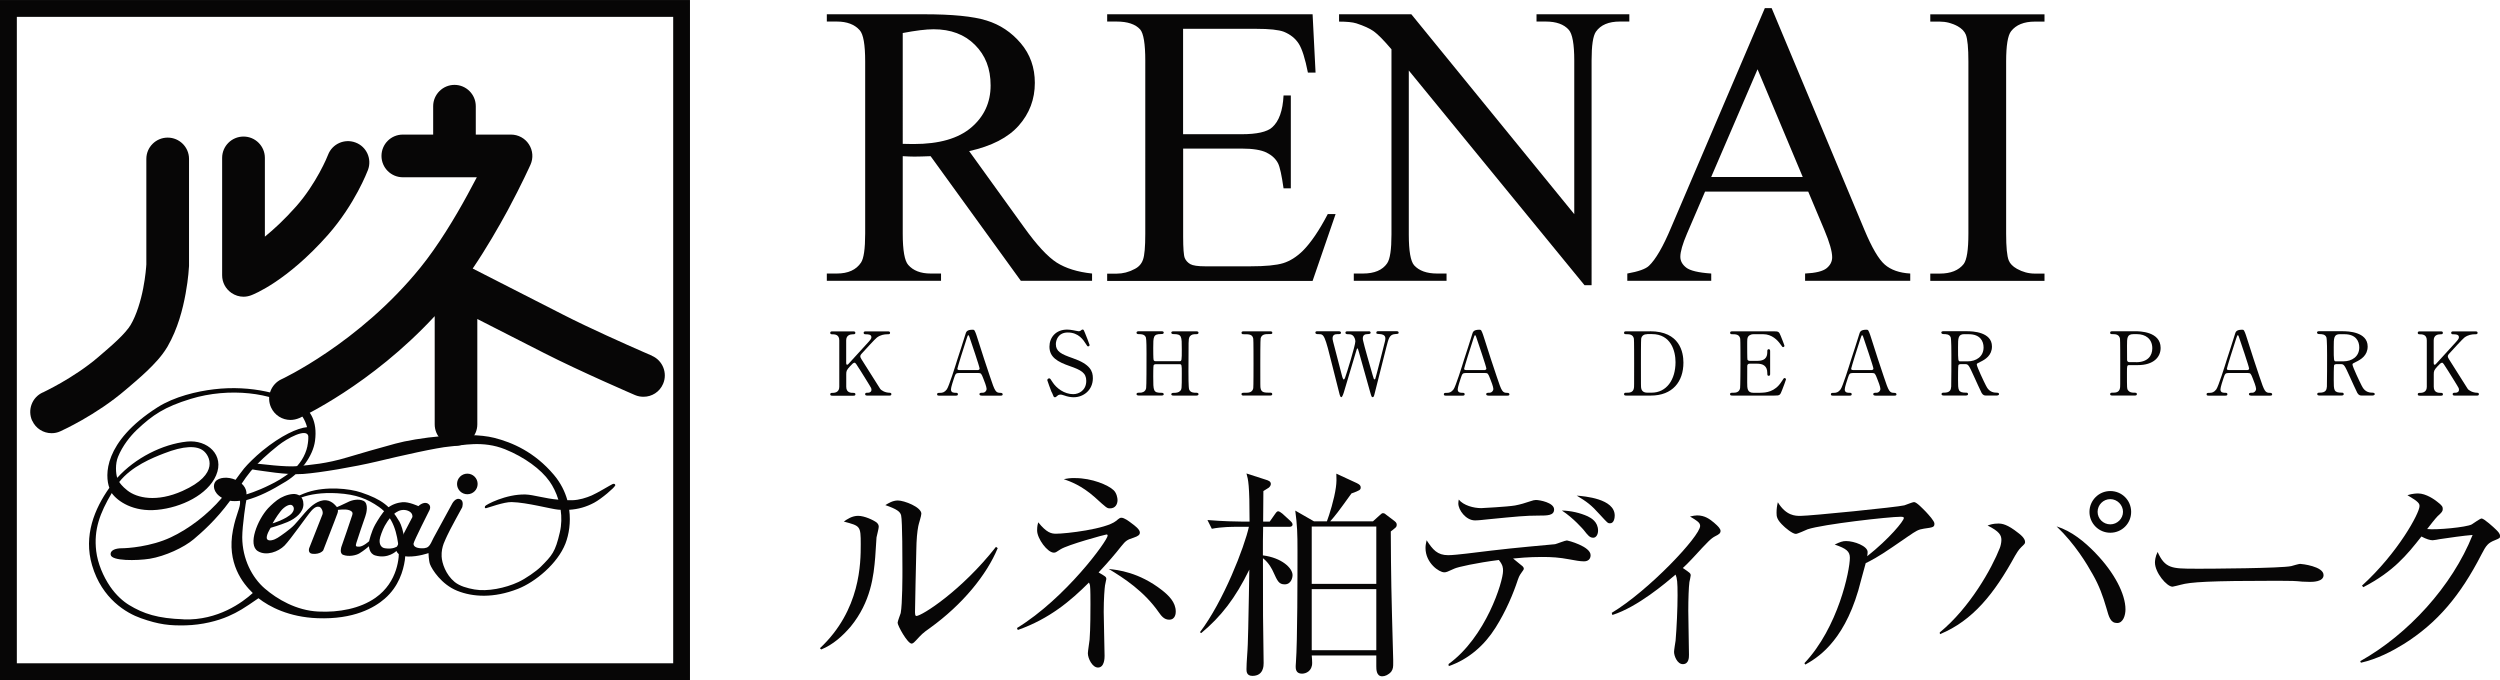
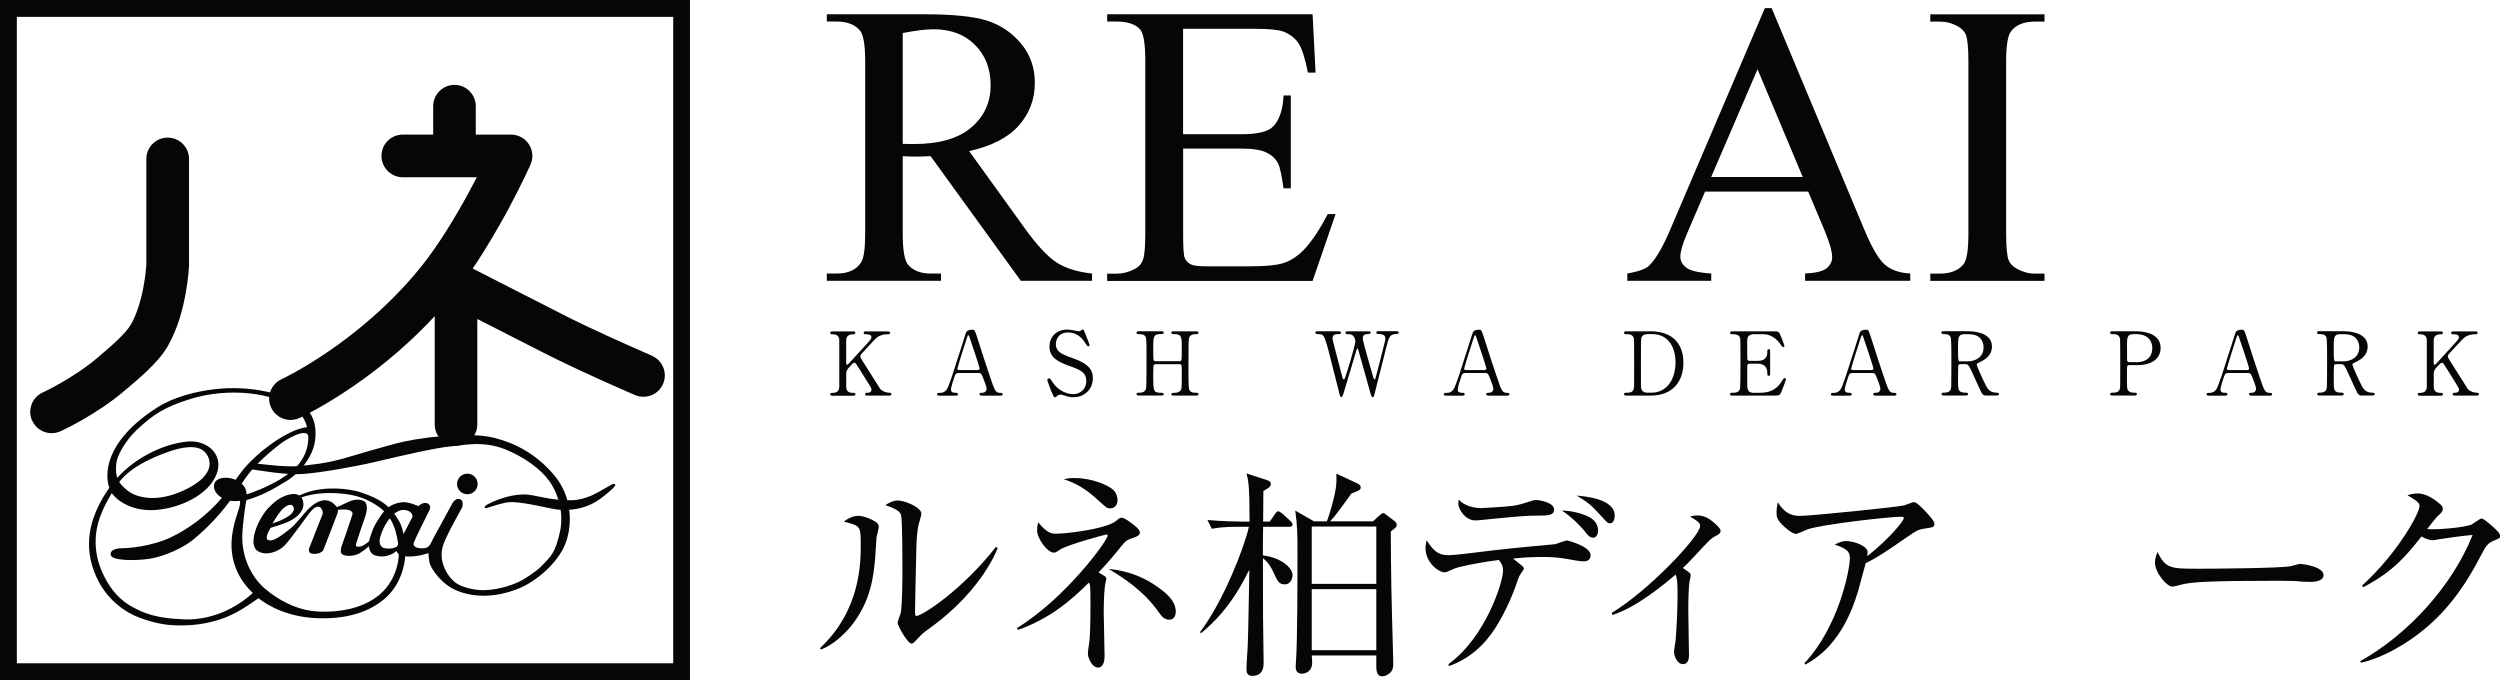
<svg xmlns="http://www.w3.org/2000/svg" id="_イヤー_2" width="143.01mm" height="38.9mm" viewBox="0 0 405.38 110.26">
  <defs>
    <style>.cls-1{fill:#070606;}</style>
  </defs>
  <g id="moji">
    <g>
      <g>
        <path class="cls-1" d="M111.88,110.26H0V0H111.88V110.26ZM2.73,107.55H109.16V2.73H2.73V107.55Z" />
        <path class="cls-1" d="M5.21,68.21c-.78-1.74-.02-3.79,1.73-4.58h.03s.08-.05,.15-.08c.14-.07,.34-.17,.6-.3,.53-.27,1.28-.66,2.17-1.17,1.76-1.01,4.06-2.48,6.03-4.17,.98-.85,2.11-1.79,3.1-2.74,.99-.93,1.83-1.9,2.16-2.48,.96-1.61,1.66-3.96,2.04-5.94,.38-1.94,.49-3.53,.51-3.87V25.76c0-1.9,1.55-3.45,3.46-3.45s3.46,1.55,3.46,3.45v17.37c-.01,.11-.09,1.96-.55,4.46-.46,2.52-1.26,5.7-2.94,8.61-.93,1.57-2.15,2.83-3.36,3.99-1.22,1.16-2.45,2.18-3.36,2.96-4.92,4.23-10.5,6.7-10.65,6.78-.47,.22-.95,.31-1.42,.31-1.33,0-2.58-.76-3.15-2.04" />
-         <path class="cls-1" d="M37.5,47.47c-.93-.65-1.48-1.7-1.48-2.83V25.6c0-1.91,1.55-3.46,3.47-3.46s3.46,1.56,3.46,3.46v12.77c1.45-1.18,3.17-2.76,5.05-4.88,3.31-3.73,5.13-8.18,5.19-8.38,.68-1.79,2.68-2.68,4.47-2,1.79,.67,2.68,2.67,2,4.46-.09,.21-2.08,5.51-6.48,10.51-6.67,7.53-12.02,9.64-12.49,9.81-.39,.14-.8,.22-1.2,.22-.69,0-1.38-.21-1.98-.63" />
        <path class="cls-1" d="M105.73,57.68s-.54-.22-1.45-.63c-2.72-1.19-8.73-3.86-12.95-6.02-2.41-1.23-6.67-3.41-10.33-5.27-1.65-.85-3.17-1.63-4.35-2.22,2.19-3.23,4.14-6.61,5.7-9.48,2.24-4.17,3.65-7.31,3.67-7.36,.48-1.06,.39-2.31-.25-3.29-.63-.99-1.73-1.59-2.91-1.59h-5.71v-4.6c0-1.91-1.55-3.46-3.45-3.46s-3.46,1.55-3.46,3.46v4.6h-4.92c-1.92,0-3.46,1.55-3.46,3.46s1.55,3.46,3.46,3.46h12c-.45,.87-.95,1.81-1.49,2.79-2.07,3.81-4.83,8.36-7.65,11.84-4.97,6.14-10.65,10.71-15.08,13.72-2.21,1.51-4.11,2.62-5.43,3.35-.66,.36-1.18,.64-1.53,.81-.17,.09-.31,.15-.39,.19-.03,.02-.07,.03-.08,.04h-.01c-1.74,.81-2.5,2.86-1.7,4.59,.58,1.27,1.83,2.02,3.14,2.02,.48,0,.98-.11,1.45-.31,.24-.13,11.56-5.31,21.94-16.52v17.54c0,1.92,1.55,3.46,3.45,3.46s3.46-1.55,3.46-3.46v-17.08c3.75,1.9,8.26,4.21,10.77,5.49,5.98,3.05,14.77,6.83,14.81,6.85,.45,.19,.91,.27,1.37,.27,1.34,0,2.61-.77,3.17-2.09,.76-1.75-.06-3.8-1.8-4.55" />
        <path class="cls-1" d="M77.45,78.47c0,.92-.74,1.67-1.67,1.67s-1.67-.75-1.67-1.67,.75-1.67,1.67-1.67,1.67,.75,1.67,1.67" />
        <path class="cls-1" d="M99.73,78.74c-.03,.28-2.22,2.16-3.4,2.78-1.28,.68-2.57,1.05-4.03,1.14,.27,2.05-.04,3.99-.61,5.47-1.28,3.27-4.9,6.25-7.71,7.35-3.91,1.53-7.29,1.34-9.85,.31-2.55-1.03-4.08-3.44-4.41-4.32-.2-.55-.24-1.79-.24-1.79,0,0-1.65,.6-3.33,.56-1.69-.04-1.86-.91-1.86-.91,0,0-1.34,1.34-3.43,.74-1.01-.28-1.03-1.5-1.03-1.5,0,0-.82,.72-1.56,1.16-.52,.32-1.75,.59-2.64,.23-.63-.25-.27-1.3-.27-1.3,0,0,1.7-4.87,1.76-5.15,.05-.22,.17-.53-.45-.77-.62-.25-1.89-.06-1.89-.06,0,0,.08,.19-.07,.58-.14,.4-.47,1.25-.47,1.25l-1.83,4.73s-.44,.67-1.73,.56c-.84-.07-.54-.93-.54-.93,0,0,1.99-5.02,2.15-5.46,.16-.46-.18-1.13-.51-1.23-.33-.07-.7-.02-1.3,.65-.6,.66-3.37,4.65-4.35,5.64-.99,.99-2.95,1.73-4.31,.9-1.7-1.02-.07-5.09,1.65-6.96,0,0,.67-.72,1.47-1.32,.63-.48,1.67-.94,2.59-.99,.74-.04,1.67,.32,1.67,1.68,0,1.25-1.22,2.3-2.62,2.88-1.16,.49-2.69,.92-2.69,.92,0,0-.88,1.35-.58,1.84,.25,.41,1.16,.14,1.7-.21,.46-.28,2.06-1.39,2.72-2.1,.65-.69,1.7-2,2.19-2.49,.5-.5,1.67-1.62,2.97-1.5,1.05,.09,1.74,1.11,1.74,1.11,0,0,1.02-.43,1.73-.79,.7-.38,1.79-.6,2.58-.23,.87,.42,.48,2.02,.3,2.5-.22,.6-1.33,3.88-1.46,4.33-.12,.46-.17,.64,.49,.6,.66-.04,1.58-.88,1.58-.88,0,0,.36-1.59,.99-2.7,.38-.66,1.17-1.97,1.73-2.47,.99-.89,2.02-1.09,2.68-1.16,1.03-.1,2.59,.64,2.59,.64,0,0,.84-.83,1.55-.41,.69,.41,.18,1.2,.18,1.2,0,0-2.48,4.9-2.51,5.27-.04,.37,.28,.73,1.2,.77,.91,.05,1.16-.24,1.16-.24,0,0,.22-.14,.47-.62,.13-.25,.4-.81,.4-.81l2.97-5.45s.57-1.24,1.42-.8c.59,.31,.26,1.29,.26,1.29,0,0-2.18,3.96-2.43,4.58-.24,.61-.98,1.73-.9,3.38,.05,1.06,.65,2.93,2.12,4.14,.81,.66,2.05,1.01,3.21,1.21,2.09,.37,5.01-.22,7.1-1.2,1.17-.53,2.93-1.77,3.65-2.48,1.83-1.84,2.35-2.37,3.09-5.59,.29-1.25,.3-2.49,.13-3.65-.13-.01-.26-.01-.39-.02-1.11-.09-5.06-1.17-7.54-1.23-1.26-.04-3.83,.93-4.12,.98-.27,.07-.27-.09-.21-.31,.06-.21,3.4-2,6.58-1.9,1.26,.04,3.24,.68,5.31,.84-.35-1.15-.86-2.17-1.44-2.98-1.36-1.94-4.07-3.93-7.2-5.19-3.63-1.46-6.95-.62-8.97-.45-2.02,.16-7.94,1.5-11.8,2.43-3.75,.89-9.18,1.81-11.94,2.02-2.76,.21-6.73-.53-7.72-.64-.99-.13-1.13-.36-1.13-.36,0,0-.11-.47,.06-.71,.17-.25,.59-.02,1.17,.03,.58,.03,4.69,.61,6.74,.41,2.06-.21,4.58-.38,8.01-1.42,2.79-.85,4.38-1.27,7.77-2.22,3.26-.91,11.65-2.05,16.03-.95,2.94,.74,6.56,2.3,9.69,6,1.1,1.3,1.8,2.72,2.19,4.12,.26,0,.52,0,.81,0,1.11-.03,2.28-.4,3.15-.78,.87-.37,3.09-1.72,3.37-1.84,.28-.12,.47,0,.44,.28m-54.28,5.61c.47-.2,1.41-.65,1.86-1.18,.28-.34,.46-.85,.08-1.22-.37-.37-1.3,.12-1.91,.89-.71,.89-1.32,1.99-1.32,1.99,0,0,.52-.14,1.29-.47m21.29-1.06c-.19-.41-.91-.75-1.67-.62-1.26,.21-2.27,1.74-2.72,2.55-.38,.68-.78,1.82-.82,2.22-.08,.69,.16,1.32,.86,1.42,1.3,.2,1.94-.28,1.94-.28l2.5-4.78s.04-.24-.08-.51" />
        <path class="cls-1" d="M64.74,84.54c-1.41-2.43-2.83-3.57-6.18-4.69-1.91-.65-5.69-1.03-8.69-.04-1.6,.53-3.36,1.61-3.36,1.61l.73,.08s2.18-1.84,7.49-1.52c3.06,.19,4.82,.9,6.72,2.22,2.41,1.69,2.95,4.34,3.21,6.79,.12,1.16-.08,5.36-3.79,7.95-2.48,1.74-5.92,2.39-9.26,2.22-3.55-.17-6.65-1.99-8.67-3.73-2.06-1.77-3.64-4.79-3.66-8.31,0-1.9,.63-6.01,.67-6.03,2.03-.56,3.97-1.51,6.46-3.05,2.35-1.46,4.34-4.09,4.67-6.55,.44-3.28-.89-4.97-2.02-5.71-2.78-1.86-8.28-3.39-14.36-2.66-2.73,.32-6.43,1.18-9.17,2.93-8.82,5.63-8.51,11.12-7.8,13.05-2.39,3.38-4.22,7.75-2.8,12.56,1.6,5.46,5.59,7.76,7.92,8.58,2.93,1.04,4.69,1.22,7.25,1.16,2.68-.07,5.18-.71,6.95-1.49,1.55-.68,2.47-1.25,4.86-2.91,1.77,1.39,4.97,3.07,9.57,3.24,5.89,.23,9.24-1.71,10.91-3.17,2.27-1.98,3-4.51,3.26-6.26,.31-2.13-.22-5.08-.9-6.27m-14.89-12.24c-.35,1.7-1.37,3.1-2.37,3.94-1.58,1.31-2.81,1.93-3.64,2.34-2.22,1.12-3.89,1.58-3.89,1.58,0,0,.14-.92-.77-1.74,.44-.67,.9-1.32,1.41-1.94,1.26-1.51,2.8-2.88,4.51-4.25,1.46-1.17,4.58-2.85,4.88-1.54,.02,.55-.03,1.09-.14,1.6m-20.09,28.13c-4.18-.14-6.5-.9-8.83-2.32-.95-.58-2.09-1.57-3.06-2.98-1.12-1.63-2.03-3.77-2.27-5.77-.41-3.5,.6-6.15,2.52-9.4,.96,1.34,3.5,3.09,7.36,2.72,3.95-.37,8.21-2.46,9.56-5.59,1.42-3.3-1.4-5.83-4.73-5.48-3.93,.42-8.37,2.63-11.3,5.88-.24-.72-.34-2.28,.13-3.41,.72-1.78,1.98-3.35,3.05-4.37,2.57-2.43,4.49-3.72,8.73-5.02,6.3-1.93,13.37-.97,16.82,1.51,1.1,.8,1.75,1.91,2.05,3.07-1.53,.14-4.17,1.32-7.27,3.85-1.15,.95-2.38,2.17-2.94,2.85-.45,.56-.9,1.18-1.38,1.84-1.23-.53-2.7-.44-3.27,.29-.42,.53-.41,1.77,1.06,2.63-2.38,2.79-5.37,5.03-8.27,6.4-3.28,1.55-7.11,1.78-7.98,1.78s-1.9,.26-1.79,1.05c.13,1.04,4.23,.98,6.34,.65,2.51-.42,5.53-1.82,7.13-3.17,1.27-1.08,3.57-3.06,5.89-6.23,.47,.08,1.03,.07,1.6,0,0,.04,.01,.09,.02,.12,.08,.99-.64,1.98-1.15,4.62-1.05,5.37,1.59,8.65,3.21,10.22-1.66,1.51-5.63,4.46-11.2,4.28m-10.46-22.28c2-2.56,5.42-3.93,7.29-4.65,3.14-1.23,5.29-1.3,6.39-.4,.92,.73,2.75,3.74-3.42,6.5-4.18,1.87-7.37,1.15-8.93-.08-.86-.67-1.24-1.24-1.32-1.37" />
      </g>
      <g>
        <g>
          <path class="cls-1" d="M177.07,45.53h-11.54l-14.63-20.21c-1.08,.04-1.96,.07-2.64,.07-.28,0-.58,0-.89-.02-.32-.01-.65-.03-.99-.05v12.56c0,2.72,.3,4.41,.89,5.07,.81,.93,2.02,1.4,3.63,1.4h1.69v1.18h-18.52v-1.18h1.63c1.83,0,3.14-.6,3.92-1.78,.44-.66,.67-2.22,.67-4.69V9.96c0-2.72-.29-4.41-.89-5.07-.83-.93-2.06-1.4-3.7-1.4h-1.63v-1.18h15.75c4.59,0,7.97,.33,10.15,1.01,2.18,.67,4.03,1.9,5.55,3.69,1.52,1.79,2.28,3.94,2.28,6.42,0,2.66-.87,4.96-2.6,6.92-1.73,1.96-4.41,3.34-8.05,4.15l8.93,12.39c2.04,2.85,3.8,4.74,5.26,5.68,1.47,.93,3.38,1.53,5.74,1.78v1.18Zm-30.69-22.21c.4,0,.76,0,1.05,.02,.29,0,.54,.01,.73,.01,4.13,0,7.23-.89,9.33-2.68,2.09-1.78,3.14-4.06,3.14-6.82s-.85-4.89-2.54-6.58c-1.68-1.69-3.92-2.53-6.71-2.53-1.23,0-2.9,.21-5,.61V23.32Z" />
          <path class="cls-1" d="M191.84,4.67V21.76h9.5c2.46,0,4.11-.37,4.94-1.11,1.11-.98,1.73-2.7,1.85-5.17h1.18v15.05h-1.18c-.3-2.1-.59-3.45-.89-4.05-.38-.74-1.01-1.32-1.88-1.75-.87-.42-2.2-.64-4.01-.64h-9.5v14.25c0,1.91,.09,3.07,.26,3.49,.17,.41,.47,.74,.89,.99,.42,.24,1.23,.36,2.42,.36h7.33c2.44,0,4.21-.17,5.32-.51,1.1-.34,2.17-1.01,3.18-2,1.32-1.32,2.67-3.31,4.05-5.96h1.27l-3.73,10.84h-33.31v-1.18h1.53c1.02,0,1.98-.25,2.9-.74,.68-.33,1.15-.85,1.38-1.53,.25-.68,.37-2.07,.37-4.18V9.84c0-2.74-.28-4.43-.83-5.07-.77-.85-2.04-1.28-3.82-1.28h-1.53v-1.18h33.31l.48,9.46h-1.24c-.45-2.27-.94-3.83-1.48-4.68-.54-.85-1.34-1.5-2.41-1.94-.85-.32-2.34-.48-4.49-.48h-11.86Z" />
-           <path class="cls-1" d="M217.12,2.31h11.73l26.42,32.41V9.8c0-2.65-.3-4.31-.89-4.97-.78-.89-2.03-1.34-3.73-1.34h-1.5v-1.18h15.05v1.18h-1.53c-1.83,0-3.12,.55-3.89,1.65-.47,.68-.7,2.23-.7,4.65V46.24h-1.15l-28.49-34.81v26.61c0,2.66,.29,4.31,.86,4.97,.8,.89,2.05,1.34,3.73,1.34h1.53v1.18h-15.04v-1.18h1.49c1.85,0,3.16-.55,3.92-1.66,.47-.68,.7-2.24,.7-4.66V7.99c-1.25-1.47-2.2-2.43-2.85-2.9-.65-.47-1.6-.9-2.85-1.31-.62-.19-1.55-.28-2.8-.28v-1.18Z" />
          <path class="cls-1" d="M293.21,31.06h-16.73l-2.93,6.82c-.72,1.68-1.08,2.93-1.08,3.76,0,.66,.31,1.24,.94,1.74,.63,.5,1.98,.83,4.07,.97v1.18h-13.61v-1.18c1.8-.32,2.98-.74,3.51-1.25,1.08-1.02,2.29-3.09,3.6-6.22L286.17,1.32h1.11l15.04,35.95c1.21,2.89,2.31,4.77,3.3,5.63,.99,.86,2.37,1.35,4.13,1.45v1.18h-17.05v-1.18c1.72-.08,2.88-.37,3.49-.86,.6-.49,.9-1.08,.9-1.78,0-.93-.42-2.41-1.27-4.43l-2.61-6.21Zm-.89-2.36l-7.33-17.47-7.52,17.47h14.85Z" />
          <path class="cls-1" d="M331.52,44.36v1.18h-18.52v-1.18h1.53c1.78,0,3.08-.52,3.89-1.56,.51-.68,.76-2.31,.76-4.91V9.96c0-2.18-.14-3.63-.41-4.33-.21-.53-.65-.99-1.31-1.37-.93-.51-1.91-.76-2.93-.76h-1.53v-1.18h18.52v1.18h-1.56c-1.76,0-3.05,.52-3.86,1.56-.53,.68-.8,2.31-.8,4.91v27.92c0,2.19,.14,3.63,.42,4.33,.21,.54,.66,.99,1.34,1.37,.91,.51,1.88,.77,2.9,.77h1.56Z" />
        </g>
        <g>
          <path class="cls-1" d="M140.64,64.14c-.14,0-.36,0-.36-.23s.2-.23,.42-.23c.46,0,.61-.24,.61-.46,0-.14-.03-.24-.06-.31-.04-.13-1.5-2.45-1.67-2.73-.77-1.23-.86-1.37-1.02-1.37-.17,0-.4,.21-.71,.56-.57,.63-.63,.77-.63,1.32v2.02c0,.99,.77,.99,1.2,.99,.13,0,.29,.04,.29,.23,0,.23-.21,.23-.34,.23h-3.39c-.14,0-.36,0-.36-.23s.2-.23,.4-.23c.5,0,1.07-.19,1.07-.99v-7.52c0-.99-.77-.99-1.2-.99-.11,0-.27-.04-.27-.23,0-.24,.21-.24,.34-.24h3.37c.16,0,.37,0,.37,.24,0,.23-.21,.23-.4,.23-.46,0-1.09,.16-1.09,.99v3.66c0,.13,.01,.29,.17,.29,.07,0,.13-.07,.16-.09,.13-.14,2.3-2.52,2.73-2.99,.92-1,1.03-1.12,1.03-1.39,0-.47-.56-.47-.97-.47-.04,0-.29,0-.29-.23,0-.24,.21-.24,.37-.24h3.53c.17,0,.39,0,.39,.24,0,.23-.2,.23-.47,.23-.44,0-1.09,.09-1.67,.53-.3,.23-1.86,1.94-2.46,2.6-.1,.1-.23,.26-.23,.44,0,.16,.1,.33,.21,.51,.54,.86,.79,1.24,2.99,4.73,.17,.29,.84,.67,1.57,.67,.27,0,.27,.2,.27,.23,0,.23-.21,.23-.34,.23h-3.57Z" />
          <path class="cls-1" d="M159.16,64.14c-.16,0-.34-.04-.34-.23,0-.23,.23-.23,.57-.23,.27,0,.59-.26,.59-.63,0-.31-.37-1.3-.53-1.67-.31-.8-.36-.9-.83-.9h-3.1c-.53,0-.59,.14-.81,.79-.13,.39-.51,1.53-.51,1.86,0,.56,.46,.56,.8,.56,.17,0,.33,.03,.33,.23,0,.23-.21,.23-.33,.23h-2.75c-.11,0-.3-.01-.3-.21,0-.24,.16-.24,.49-.24,.39,0,.73-.09,1.09-.57,.33-.44,1.39-3.8,1.7-4.82,.19-.57,1.1-3.37,1.29-4.02,.14-.5,.23-.83,1.24-.83,.17,0,.26,.1,.31,.23,.13,.21,.37,.96,.47,1.29,1,3.1,1.09,3.45,1.99,6.09,.81,2.43,.92,2.63,1.73,2.63,.19,0,.33,.09,.33,.24,0,.21-.23,.21-.33,.21h-3.09Zm-.67-4.13c.16,0,.36-.07,.36-.23,0-.3-1.36-4.27-1.62-5.05-.09-.24-.11-.37-.21-.37-.09,0-.1,.04-.26,.51-.4,1.16-1.52,4.79-1.52,4.92,0,.21,.21,.21,.4,.21h2.85Z" />
          <path class="cls-1" d="M170.53,63.61c-.1-.26-.71-1.87-.71-1.96,0-.21,.19-.3,.31-.3,.16,0,.19,.07,.53,.6,.63,.99,1.92,1.96,3.36,1.96,.96,0,2.12-.64,2.12-2.16,0-1.3-.86-1.76-2.67-2.39-1.99-.69-3.3-1.44-3.3-3.15,0-1.49,1.03-2.77,2.86-2.77,.29,0,.64,.04,1.02,.11,.16,.03,.76,.16,.86,.16,.13,0,.23-.03,.31-.09,.2-.16,.23-.19,.33-.19,.17,0,.21,.13,.36,.5,.1,.23,.77,1.92,.77,2,0,.19-.16,.23-.24,.23-.11,0-.14-.04-.37-.41-.39-.61-1.16-1.84-2.92-1.84-1.6,0-1.94,1.29-1.94,1.89,0,1.19,.86,1.62,2.73,2.27,2.89,1,3.27,2.14,3.27,3.25,0,1.93-1.52,3.09-3.1,3.09-.51,0-1.02-.1-1.54-.29-.39-.13-.49-.14-.57-.14-.23,0-.41,.06-.54,.19-.24,.21-.27,.24-.41,.24-.19,0-.21-.09-.49-.8Z" />
          <path class="cls-1" d="M191.24,58.57c.39,0,.39-.09,.39-1.97,0-2.07,0-2.43-1.33-2.43-.11,0-.37,0-.37-.24,0-.21,.26-.21,.39-.21h3.65c.1,0,.37,0,.37,.23,0,.24-.19,.24-.63,.24s-.77,.24-.87,.53c-.11,.3-.13,.34-.13,5.52,0,.54,0,2.57,.11,2.9,.2,.54,.79,.54,1.06,.54,.21,0,.46,0,.46,.23s-.27,.23-.37,.23h-3.65c-.14,0-.39,0-.39-.21,0-.23,.26-.23,.41-.23,.39,0,.79-.06,1-.29,.29-.29,.29-.3,.29-2.92,0-1.33,0-1.44-.39-1.44h-3.85c-.09,0-.27,.04-.33,.17-.06,.16-.06,1.57-.06,1.84,0,2.34,0,2.63,1.34,2.63,.1,0,.36,0,.36,.24,0,.2-.26,.2-.39,.2h-3.65c-.09,0-.37,0-.37-.23s.19-.23,.63-.23c.2,0,.81-.09,.93-.73,.06-.34,.06-3.82,.06-5.65,0-.51,0-2.26-.1-2.57-.19-.54-.79-.54-1.06-.54-.21,0-.46,0-.46-.24,0-.23,.27-.23,.37-.23h3.65c.14,0,.39,0,.39,.21,0,.24-.24,.24-.41,.24-1.29,0-1.29,.43-1.29,2.26,0,.26,0,1.83,.06,1.96,.07,.19,.3,.19,.33,.19h3.85Z" />
-           <path class="cls-1" d="M201.71,64.14c-.19,0-.4,0-.4-.23s.11-.23,.67-.23c.41,0,1.1,0,1.24-.74,.04-.24,.04-3.53,.04-3.95,0-.59,0-3.82-.04-4.07-.14-.73-.66-.73-1.6-.73-.09,0-.31,0-.31-.23,0-.24,.21-.24,.41-.24h4.2c.17,0,.39,0,.39,.24,0,.21-.13,.21-.66,.21-.43,0-1.04,.01-1.23,.66-.06,.2-.06,3.42-.06,4.07,0,3.79,0,3.8,.04,4.03,.13,.74,.64,.74,1.6,.74,.07,0,.3,0,.3,.23s-.21,.23-.39,.23h-4.22Z" />
          <path class="cls-1" d="M221.92,53.71c.09,0,.33,0,.33,.24,0,.19-.17,.2-.56,.23-.23,.01-.71,.04-.71,.69,0,.14,.03,.3,.06,.41,.11,.59,1.2,4.39,1.53,5.52,.19,.64,.2,.71,.31,.71,.09,0,.13-.09,.14-.14,.11-.29,1.44-5.56,1.56-6.05,.03-.13,.06-.31,.06-.46,0-.63-.67-.67-.87-.69-.54-.04-.6-.04-.6-.24s.19-.23,.31-.23h2.92c.14,0,.39,0,.39,.23,0,.2-.06,.2-.59,.24-.89,.07-1.03,.66-1.42,2.19-.51,2.06-1.36,5.35-1.87,7.41-.1,.43-.16,.63-.33,.63s-.2-.1-.44-.94c-.26-.9-1.49-5.32-1.77-6.31-.17-.59-.19-.66-.27-.66-.07,0-.11,.17-.17,.36-.51,1.77-1.39,4.58-1.9,6.35-.17,.6-.36,1.2-.54,1.2-.11,0-.21-.2-.26-.4-.16-.63-.94-3.73-1.12-4.43-1.33-5.39-1.4-5.39-2.33-5.39-.2,0-.49,0-.49-.26,0-.16,.14-.21,.3-.21h3.45c.1,0,.4,0,.4,.24,0,.23-.16,.23-.6,.23-.37,0-.76,.11-.76,.66,0,.1,0,.24,.09,.57,.21,.8,1.23,4.73,1.46,5.62,.01,.04,.13,.5,.27,.5,.09,0,.17-.2,.2-.27,.23-.59,1.67-5.25,1.67-5.9,0-.3-.14-.76-.46-1-.23-.17-.49-.17-.71-.17-.2,0-.44-.01-.44-.26,0-.21,.24-.21,.3-.21h3.47Z" />
          <path class="cls-1" d="M241.33,64.14c-.16,0-.34-.04-.34-.23,0-.23,.23-.23,.57-.23,.27,0,.59-.26,.59-.63,0-.31-.37-1.3-.53-1.67-.31-.8-.36-.9-.83-.9h-3.1c-.53,0-.59,.14-.81,.79-.13,.39-.51,1.53-.51,1.86,0,.56,.46,.56,.8,.56,.17,0,.33,.03,.33,.23,0,.23-.21,.23-.33,.23h-2.75c-.11,0-.3-.01-.3-.21,0-.24,.16-.24,.49-.24,.39,0,.73-.09,1.09-.57,.33-.44,1.39-3.8,1.7-4.82,.19-.57,1.1-3.37,1.29-4.02,.14-.5,.23-.83,1.24-.83,.17,0,.26,.1,.31,.23,.13,.21,.37,.96,.47,1.29,1,3.1,1.09,3.45,1.99,6.09,.81,2.43,.92,2.63,1.73,2.63,.19,0,.33,.09,.33,.24,0,.21-.23,.21-.33,.21h-3.09Zm-.67-4.13c.16,0,.36-.07,.36-.23,0-.3-1.36-4.27-1.62-5.05-.09-.24-.11-.37-.21-.37-.09,0-.1,.04-.26,.51-.4,1.16-1.52,4.79-1.52,4.92,0,.21,.21,.21,.4,.21h2.85Z" />
          <path class="cls-1" d="M267.55,53.71c4.85,0,5.42,3.43,5.42,5.08,0,3.09-1.76,5.35-5.29,5.35h-3.93c-.21,0-.41,0-.41-.23s.21-.23,.3-.23c.56,0,1.17,0,1.3-.74,.04-.23,.04-.24,.04-4.05,0-.67,0-3.73-.04-3.97-.13-.69-.74-.73-1.09-.73s-.51,0-.51-.23c0-.24,.2-.24,.41-.24h3.8Zm-.44,.47c-.51,0-.9,.23-.99,.74-.04,.24-.04,3.32-.04,3.96,0,3.8,0,3.82,.04,4.05,.11,.67,.7,.74,.99,.74h.69c2.43,0,3.89-2.09,3.89-4.95,0-1.8-.74-4.55-3.83-4.55h-.74Z" />
          <path class="cls-1" d="M285.44,63.68c.9,0,2.37-.13,3.42-1.77,.36-.56,.39-.61,.5-.61s.24,.07,.24,.23c0,.07-.51,1.43-.6,1.64-.36,.93-.37,.97-1.3,.97h-6.73c-.24,0-.44,0-.44-.23s.14-.23,.54-.23c.34,0,.96-.04,1.09-.74,.04-.24,.06-3.53,.06-3.95,0-.57,0-3.82-.04-4.07-.14-.73-.76-.73-1.33-.73-.1,0-.31,0-.31-.23,0-.24,.2-.24,.44-.24h6.52c.89,0,.96,.03,1.24,.73,.09,.2,.61,1.52,.61,1.62,0,.11-.1,.21-.23,.21-.09,0-.11-.03-.44-.49-.44-.63-1.37-1.6-2.75-1.6h-1.59c-.56,0-.8,.29-.86,.37-.17,.26-.17,.39-.17,1.52,0,.19,0,2.13,.04,2.24,.09,.17,.3,.19,.34,.19h1.26c1.62,0,1.62-.97,1.62-1.6,0-.04,0-.29,.23-.29,.24,0,.23,.24,.23,.36-.01,.53,0,3.09,0,3.66,0,.07,0,.3-.23,.3s-.23-.19-.23-.47c0-1.22-.81-1.5-1.62-1.5h-1.26c-.24,0-.34,.14-.37,.33-.01,.11-.01,2.47-.01,2.69,0,1,0,1.7,1.03,1.7h1.1Z" />
          <path class="cls-1" d="M304.09,64.14c-.16,0-.34-.04-.34-.23,0-.23,.23-.23,.57-.23,.27,0,.59-.26,.59-.63,0-.31-.37-1.3-.53-1.67-.31-.8-.36-.9-.83-.9h-3.1c-.53,0-.59,.14-.81,.79-.13,.39-.51,1.53-.51,1.86,0,.56,.46,.56,.8,.56,.17,0,.33,.03,.33,.23,0,.23-.21,.23-.33,.23h-2.75c-.11,0-.3-.01-.3-.21,0-.24,.16-.24,.49-.24,.39,0,.73-.09,1.09-.57,.33-.44,1.39-3.8,1.7-4.82,.19-.57,1.1-3.37,1.29-4.02,.14-.5,.23-.83,1.24-.83,.17,0,.26,.1,.31,.23,.13,.21,.37,.96,.47,1.29,1,3.1,1.09,3.45,1.99,6.09,.81,2.43,.92,2.63,1.73,2.63,.19,0,.33,.09,.33,.24,0,.21-.23,.21-.33,.21h-3.09Zm-.67-4.13c.16,0,.36-.07,.36-.23,0-.3-1.36-4.27-1.62-5.05-.09-.24-.11-.37-.21-.37-.09,0-.1,.04-.26,.51-.4,1.16-1.52,4.79-1.52,4.92,0,.21,.21,.21,.4,.21h2.85Z" />
          <path class="cls-1" d="M319.05,53.71c.69,0,3.95,.07,3.95,2.47,0,1.46-1.1,2.12-1.9,2.5-.5,.24-.56,.27-.56,.43,0,.34,1.2,2.87,1.49,3.42,.2,.39,.59,1.14,1.69,1.14,.14,0,.43,0,.43,.23,0,.2-.29,.23-.36,.23h-1.79c-.14,0-.43,0-.67-.41-.09-.14-1.1-2.36-1.26-2.72-.79-1.73-.89-1.96-1.39-1.96h-.79c-.1,0-.29,.06-.33,.17-.06,.14-.06,2.03-.06,2.36,0,1.73,0,2.1,1.32,2.1,.1,0,.3,0,.3,.23s-.26,.23-.41,.23h-3.53c-.14,0-.36-.03-.36-.23,0-.23,.2-.23,.4-.23,.99,0,1.13-.46,1.17-.99,.03-.49,.03-4.42,.03-5.09,0-.53,0-2.53-.11-2.89-.19-.53-.8-.53-1.13-.53-.09,0-.39,0-.39-.26,0-.21,.26-.21,.43-.21h3.83Zm-.52,.47c-1.03,0-1.03,.64-1.03,2.12,0,2.24,0,2.29,.39,2.29h1.16c1.4,0,2.59-.77,2.59-2.26,0-1-.54-2.14-2.4-2.14h-.7Z" />
          <path class="cls-1" d="M346.28,53.71c.54,0,4.07,0,4.07,2.7,0,1.49-1.14,2.79-3.7,2.79h-1.37c-.39,0-.39,.11-.39,1.2,0,2.62,0,2.63,.16,2.87,.23,.33,.59,.4,.96,.4,.31,0,.49,0,.49,.23s-.2,.23-.4,.23h-3.53c-.21,0-.41,0-.41-.23s.21-.23,.36-.23c.49,0,1.1,0,1.24-.74,.04-.23,.04-.24,.04-4.05,0-.67,0-3.73-.04-3.97-.13-.69-.74-.73-1.09-.73s-.51,0-.51-.23c0-.24,.2-.24,.41-.24h3.72Zm.09,5.02c1.89,0,2.63-1.04,2.63-2.26,0-1.57-1.16-2.29-2.46-2.29h-.61c-1.03,0-1.03,.63-1.03,1.87,0,.2,0,2.23,.01,2.36,.03,.21,.19,.31,.37,.31h1.09Z" />
          <path class="cls-1" d="M365.01,64.14c-.16,0-.34-.04-.34-.23,0-.23,.23-.23,.57-.23,.27,0,.59-.26,.59-.63,0-.31-.37-1.3-.53-1.67-.31-.8-.36-.9-.83-.9h-3.1c-.53,0-.59,.14-.81,.79-.13,.39-.51,1.53-.51,1.86,0,.56,.46,.56,.8,.56,.17,0,.33,.03,.33,.23,0,.23-.21,.23-.33,.23h-2.75c-.11,0-.3-.01-.3-.21,0-.24,.16-.24,.49-.24,.39,0,.73-.09,1.09-.57,.33-.44,1.39-3.8,1.7-4.82,.19-.57,1.1-3.37,1.29-4.02,.14-.5,.23-.83,1.24-.83,.17,0,.26,.1,.31,.23,.13,.21,.37,.96,.47,1.29,1,3.1,1.09,3.45,1.99,6.09,.81,2.43,.92,2.63,1.73,2.63,.19,0,.33,.09,.33,.24,0,.21-.23,.21-.33,.21h-3.09Zm-.67-4.13c.16,0,.36-.07,.36-.23,0-.3-1.36-4.27-1.62-5.05-.09-.24-.11-.37-.21-.37-.09,0-.1,.04-.26,.51-.4,1.16-1.52,4.79-1.52,4.92,0,.21,.21,.21,.4,.21h2.85Z" />
          <path class="cls-1" d="M379.97,53.71c.69,0,3.95,.07,3.95,2.47,0,1.46-1.1,2.12-1.9,2.5-.5,.24-.56,.27-.56,.43,0,.34,1.2,2.87,1.49,3.42,.2,.39,.59,1.14,1.69,1.14,.14,0,.43,0,.43,.23,0,.2-.29,.23-.36,.23h-1.79c-.14,0-.43,0-.67-.41-.09-.14-1.1-2.36-1.26-2.72-.79-1.73-.89-1.96-1.39-1.96h-.79c-.1,0-.29,.06-.33,.17-.06,.14-.06,2.03-.06,2.36,0,1.73,0,2.1,1.32,2.1,.1,0,.3,0,.3,.23s-.26,.23-.41,.23h-3.53c-.14,0-.36-.03-.36-.23,0-.23,.2-.23,.4-.23,.99,0,1.13-.46,1.17-.99,.03-.49,.03-4.42,.03-5.09,0-.53,0-2.53-.11-2.89-.19-.53-.8-.53-1.13-.53-.09,0-.39,0-.39-.26,0-.21,.26-.21,.43-.21h3.83Zm-.52,.47c-1.03,0-1.03,.64-1.03,2.12,0,2.24,0,2.29,.39,2.29h1.16c1.4,0,2.59-.77,2.59-2.26,0-1-.54-2.14-2.4-2.14h-.7Z" />
          <path class="cls-1" d="M398.06,64.14c-.14,0-.36,0-.36-.23s.2-.23,.42-.23c.46,0,.61-.24,.61-.46,0-.14-.03-.24-.06-.31-.04-.13-1.5-2.45-1.67-2.73-.77-1.23-.86-1.37-1.02-1.37-.17,0-.4,.21-.71,.56-.57,.63-.63,.77-.63,1.32v2.02c0,.99,.77,.99,1.2,.99,.13,0,.29,.04,.29,.23,0,.23-.21,.23-.34,.23h-3.39c-.14,0-.36,0-.36-.23s.2-.23,.4-.23c.5,0,1.07-.19,1.07-.99v-7.52c0-.99-.77-.99-1.2-.99-.11,0-.27-.04-.27-.23,0-.24,.21-.24,.34-.24h3.37c.16,0,.37,0,.37,.24,0,.23-.21,.23-.4,.23-.46,0-1.09,.16-1.09,.99v3.66c0,.13,.01,.29,.17,.29,.07,0,.13-.07,.16-.09,.13-.14,2.3-2.52,2.73-2.99,.92-1,1.03-1.12,1.03-1.39,0-.47-.56-.47-.97-.47-.04,0-.29,0-.29-.23,0-.24,.21-.24,.37-.24h3.53c.17,0,.39,0,.39,.24,0,.23-.2,.23-.47,.23-.44,0-1.09,.09-1.67,.53-.3,.23-1.86,1.94-2.46,2.6-.1,.1-.23,.26-.23,.44,0,.16,.1,.33,.21,.51,.54,.86,.79,1.24,2.99,4.73,.17,.29,.84,.67,1.57,.67,.27,0,.27,.2,.27,.23,0,.23-.21,.23-.34,.23h-3.57Z" />
        </g>
        <g>
          <path class="cls-1" d="M132.95,105.11c6.62-6.19,6.62-13.88,6.62-16.87s-.07-2.95-2.74-3.67c.53-.39,1.35-.93,2.31-.93,1.03,0,2.49,.68,3.03,1.1,.21,.21,.32,.39,.32,.68s-.32,1.46-.36,1.71c-.04,.53-.18,2.74-.21,3.2-.25,2.99-.68,7.23-3.99,11.28-1.32,1.53-2.85,2.92-4.77,3.7l-.21-.21Zm28.83-16.23c-1.78,4.31-5.66,9.11-11,12.96-1.21,.85-1.32,1-2.24,1.99-.18,.21-.5,.53-.71,.53-.68,0-2.28-2.92-2.28-3.38,0-.25,.43-1.32,.5-1.57,.28-1.46,.28-6.09,.28-7.05,0-1.35,0-7.94-.21-8.79-.14-.61-.71-1.03-2.56-1.67,.46-.28,1.17-.75,2.03-.75,1.03,0,3.81,1.07,3.81,2.14,0,.36-.46,1.74-.5,2.03-.18,.93-.29,2.1-.32,3.95-.04,1.67-.21,8.97-.21,10,0,.14,0,.61,.21,.61,.89,0,7.33-4.09,12.92-11.21l.29,.21Z" />
          <path class="cls-1" d="M164.91,101.83c7.9-4.84,14.7-14.2,14.7-14.99,0-.07-.04-.18-.18-.18-.18,0-6.34,1.67-7.48,2.42-.71,.46-.78,.53-1.07,.53-1.03,0-2.71-2.28-2.71-3.6,0-.75,.11-1.03,.18-1.32,1.35,1.67,2.1,1.85,2.88,1.85,1.64,0,8.08-.75,9.72-2.06,.6-.5,.68-.53,.89-.53,.46,0,1.17,.53,1.64,.89,.53,.39,1.35,1,1.35,1.5,0,.36-.21,.57-1.03,.85-1,.32-1.25,.46-1.99,1.39-1,1.28-2.17,2.63-3.67,4.24,1.1,.64,1.25,.71,1.25,1.07,0,.14-.21,.89-.21,1.03-.07,.5-.21,2.1-.21,4.31,0,1.14,.14,6.12,.14,7.12,0,.28,0,1.89-1.07,1.89-.93,0-1.64-1.5-1.64-2.31,0-.32,.25-1.89,.28-2.21,.14-1.71,.14-4.95,.14-5.77,0-.57,0-2.56-.07-2.99-.04-.21-.07-.32-.18-.5-2.92,2.92-6.37,5.87-11.53,7.69l-.14-.32Zm9.43-24.31c2.74,0,5.38,1.14,6.23,1.96,.5,.46,.64,1.28,.64,1.6,0,.68-.36,1.35-1.21,1.35-.5,0-.53-.04-2.49-1.82-2.14-1.89-3.92-2.53-5.02-2.92,.6-.11,.96-.18,1.85-.18Zm14.1,18.19c1.03,.82,2.21,1.92,2.21,3.45,0,.18,0,1.32-1.07,1.32-.82,0-1.28-.64-1.64-1.14-2.42-3.49-5.73-5.62-8.15-7.08,1.39,.14,4.88,.5,8.65,3.45Z" />
          <path class="cls-1" d="M200.7,85.42c-.89,0-2.6,0-4.2,.32l-.71-1.42c2.46,.21,4.88,.25,5.48,.25h1.35c0-6.02-.21-6.76-.5-7.8l3.1,1c.46,.14,.85,.28,.85,.71,0,.25-.21,.5-.36,.61-.14,.07-.71,.46-.85,.53,0,.57,0,1-.04,4.95h1.07l.85-1.21c.28-.43,.43-.46,.53-.46,.18,0,.53,.28,.68,.39l1.28,1.17c.07,.07,.36,.32,.36,.57,0,.32-.28,.39-.53,.39h-4.24c-.04,1.28-.04,3.35-.04,4.63,3.06,.39,4.81,2.06,4.81,3.2,0,.39-.21,1.5-1.28,1.5-.93,0-1.17-.53-1.85-2.03-.14-.32-.68-1.46-1.67-2.21,0,9.08,0,10.11,.11,16.95v.07c0,.39,0,2.06-1.82,2.06-.96,0-.96-.75-.96-1.1,0-1.1,.18-2.88,.21-4.02,.07-1.89,.07-2.49,.18-7.94l.07-4.17c-2.28,4.66-4.59,7.62-7.8,10.29l-.21-.14c3.81-4.98,7.23-13.85,7.94-17.09h-1.82Zm21.93-.89l1.03-.93c.39-.36,.43-.39,.61-.39,.21,0,.39,.14,.5,.25l1.32,1c.39,.28,.39,.5,.39,.64,0,.21-.07,.36-.25,.5-.11,.11-.61,.5-.71,.57,.04,7.83,.07,9.11,.39,20.79v.53c0,.61,0,.96-.32,1.42-.43,.5-1,.75-1.46,.75-.96,0-.96-1.14-.96-1.64v-1.74h-10.47c.04,.43,.07,.82,.07,1.21,0,1.32-1,1.74-1.64,1.74-.75,0-1.03-.43-1.03-1.1,0-.04,0-.32,.04-.78,.25-3.28,.25-14.24,.25-18.01,0-2.95-.04-4.09-.36-6.55l3.03,1.74h2.1c.39-1.03,1.21-3.63,1.46-5.52,.11-.75,.11-1.53,.07-2.21l3.31,1.53c.43,.21,.64,.39,.64,.68,0,.43-.14,.5-1.5,1-2.28,3.17-2.56,3.52-3.45,4.52h6.94Zm-9.93,.85v9.29h10.47v-9.29h-10.47Zm0,10.15v9.9h10.47v-9.9h-10.47Z" />
          <path class="cls-1" d="M234.89,107.67c6.05-4.38,8.83-13.35,8.83-15.09,0-.5,0-.93-.68-1.78-3.63,.46-6.66,1.14-7.19,1.39-1.17,.53-1.32,.61-1.67,.61-.82,0-3.03-1.5-3.03-3.95,0-.43,.07-.75,.18-1.25,1,1.53,1.74,2.42,3.49,2.42,.68,0,1.96-.14,2.92-.25,6.69-.82,7.48-.89,14.42-1.53,.32-.07,1.64-.61,1.92-.61,.14,0,3.84,.96,3.84,2.39,0,.68-.46,1-1.07,1-.64,0-1.39-.14-2.35-.32-1.71-.32-2.88-.39-4.49-.39-2.17,0-3.92,.18-4.66,.25,.21,.21,1.35,1.07,1.53,1.25,.07,.07,.21,.21,.21,.43,0,.11-.25,.43-.32,.53-.43,.57-.57,1-.64,1.21-.75,2.28-1.92,5.09-3.63,7.8-1.78,2.85-4.38,5.13-7.58,6.23l-.04-.32Zm5.3-25.28s4.2-.21,5.48-.43c.93-.18,1.6-.39,2.56-.71,.32-.11,.57-.18,.82-.18,.61,0,2.95,.43,2.95,1.53,0,1-1.07,1-2.56,1-2.03,0-3.45,.14-8.12,.6-.71,.07-1.57,.18-2.14,.18-1.5,0-2.71-1.71-2.71-2.74,0-.21,.04-.46,.07-.64,.78,.96,2.42,1.39,3.63,1.39Zm17.3,1.35c.5,.25,1.64,.85,1.64,2.31,0,.57-.29,1.14-.78,1.14-.57,0-.85-.36-1.57-1.28-.07-.07-1.64-1.92-3.52-3.13,1.46,.04,2.92,.36,4.24,.96Zm4.34-.14c0,.36-.11,1.25-.75,1.25-.39,0-.39-.04-1.64-1.39-1.46-1.64-2.14-2.1-3.77-3.1,1.28,.11,6.16,.5,6.16,3.24Z" />
          <path class="cls-1" d="M261.33,99.38c6.05-3.63,14.35-12.46,14.35-14.1,0-.53-.46-.82-1.64-1.53,.53-.11,.82-.18,1.14-.18,1.28,0,2.06,.61,2.74,1.17,.75,.64,1.07,1.03,1.07,1.35,0,.39-.29,.57-.85,.85-.71,.36-1.21,.89-3.63,3.52-.75,.82-1.25,1.28-1.64,1.64,1.14,.78,1.28,.85,1.28,1.21,0,.14-.18,.93-.21,1.07-.11,.85-.18,2.71-.18,4.66,0,1.14,.11,6.09,.11,7.12,0,.43,0,1.53-1,1.53-.89,0-1.42-1.32-1.42-1.99,0-.28,.21-1.57,.25-1.82,.18-2.1,.32-5.23,.32-7.33,0-2.24-.07-2.74-.32-3.38-1.6,1.35-6.12,5.23-10.25,6.55l-.11-.36Z" />
          <path class="cls-1" d="M292.59,107.53c5.48-5.8,7.37-15.02,7.37-17.09,0-1.03-.57-1.5-2.46-2.14,.89-.43,1.28-.57,1.85-.57,1.32,0,3.49,.82,3.49,1.78,0,.18-.04,.5-.07,.68,3.6-2.85,5.94-5.73,5.94-6.19,0-.11-.04-.21-.5-.21-1.89,0-12.6,1.21-15.09,2.03-.28,.11-1.64,.75-1.92,.75-.6,0-1.89-1.17-1.92-1.21-1.17-1.07-1.21-1.6-1.21-2.21s.07-1.14,.21-1.71c1.35,2.21,2.85,2.21,3.67,2.21,1.57,0,15.73-1.42,16.84-1.71,.25-.07,1.35-.53,1.57-.53,.43,0,1.42,1.07,1.92,1.57,.46,.5,1.39,1.5,1.39,1.92,0,.57-.18,.61-1.71,.82-.93,.14-1.25,.36-2.56,1.25-.85,.57-1.67,1.14-2.49,1.71-2.31,1.6-3.77,2.35-4.38,2.63-.21,.71-1.03,3.81-1.21,4.45-2.53,8.58-6.83,11-8.58,12l-.14-.21Z" />
-           <path class="cls-1" d="M314.53,102.55c4.91-4.02,8.47-10.43,9.75-13.71,.11-.28,.25-.85,.25-1.28,0-.78-.32-1.39-2.24-2.35,.43-.14,.85-.32,1.74-.32,.6,0,1.46,.11,3.24,1.53,.29,.21,1.1,.85,1.1,1.46,0,.25-.07,.32-.6,.82-.46,.43-.82,1.07-1.03,1.42-3.35,6.12-6.83,10.5-12.17,12.71l-.04-.28Zm25.24-12.89c3.1,3.2,4.88,6.69,4.88,9.15,0,.93-.36,2.21-1.35,2.21-1.07,0-1.32-.93-1.74-2.42-.57-1.96-1.17-3.63-2.21-5.45-.93-1.67-2.85-4.91-5.87-7.8,2.46,.78,4.49,2.46,6.3,4.31Zm2.42-3.28c-1.89,0-3.38-1.53-3.38-3.38s1.5-3.38,3.38-3.38,3.38,1.5,3.38,3.38-1.5,3.38-3.38,3.38Zm0-5.45c-1.14,0-2.06,.93-2.06,2.06s.93,2.03,2.06,2.03,2.06-.93,2.06-2.03-.93-2.06-2.06-2.06Z" />
          <path class="cls-1" d="M355.88,92.22c2.56,0,14.03-.07,15.66-.43,.21-.07,1.25-.36,1.42-.36,.25,0,3.81,.39,3.81,1.82,0,1.1-1.78,1.1-2.21,1.1-.32,0-1.17-.04-1.25-.04-1.07-.11-1.64-.14-4.02-.14-11.18,0-14.1,.21-15.66,.64-.14,.04-1.25,.32-1.35,.32-.93,0-2.85-2.28-2.85-3.92,0-.25,.04-.93,.43-1.71,1.21,2.67,2.31,2.71,6.02,2.71Z" />
          <path class="cls-1" d="M382.71,107.21c7.76-4.34,14.92-12.17,18.23-20.47-1.46,.11-3.84,.46-5.34,.68-.18,.04-.96,.18-1.14,.18-.39,0-1.03-.18-1.82-.61-2.35,2.99-4.56,5.7-9.43,8.22l-.21-.25c5.87-5.34,9.33-11.78,9.33-12.89,0-.39-.07-.68-1.96-1.78,.85-.28,1.6-.28,1.74-.28,1.28,0,2.71,1.03,3.06,1.32,.85,.64,.93,.85,.93,1.21s-.18,.57-.82,1.14c-.36,.36-1.28,1.53-1.71,2.1,1.46,.18,6.37-.28,7.23-.75,.25-.14,1.35-.96,1.6-.96,.39,0,1.99,1.46,2.35,1.82,.32,.32,.64,.64,.64,1.03,0,.32-.07,.36-.85,.68-1.07,.43-1.39,.78-2.17,2.31-3.42,6.66-7.16,11.11-12.6,14.52-1.89,1.17-4.27,2.42-6.94,3.03l-.11-.25Z" />
        </g>
      </g>
    </g>
  </g>
</svg>